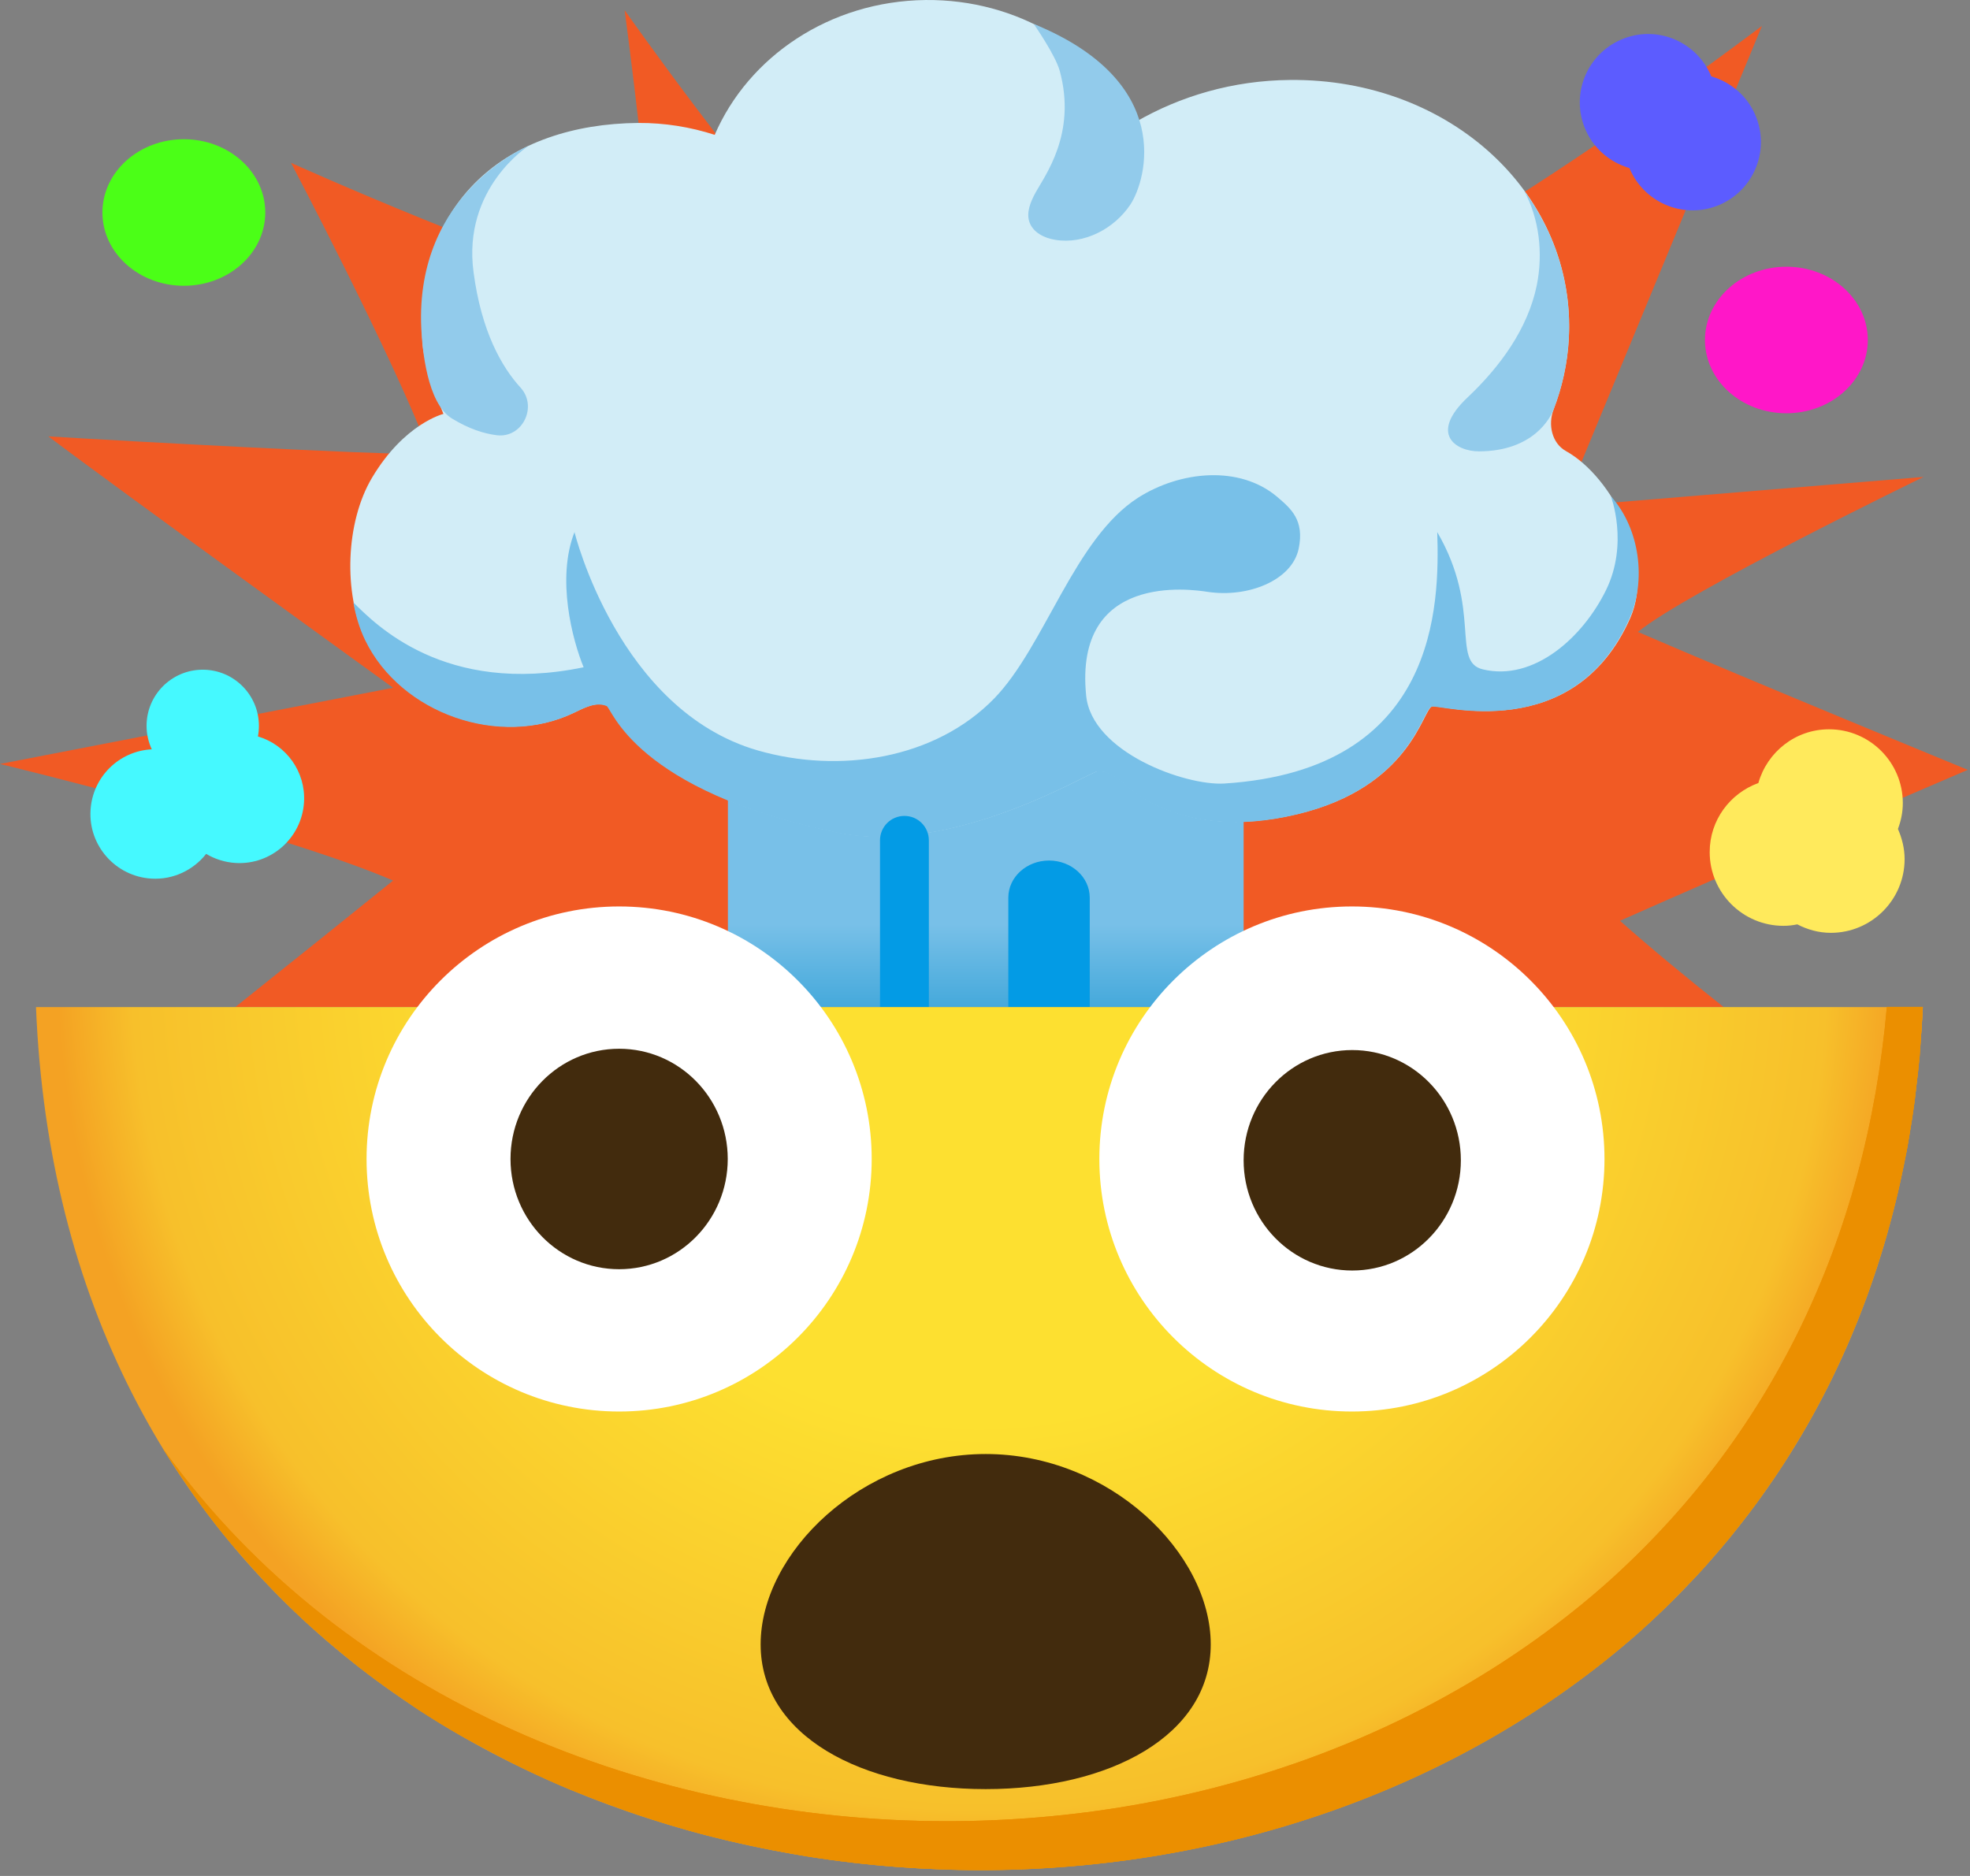
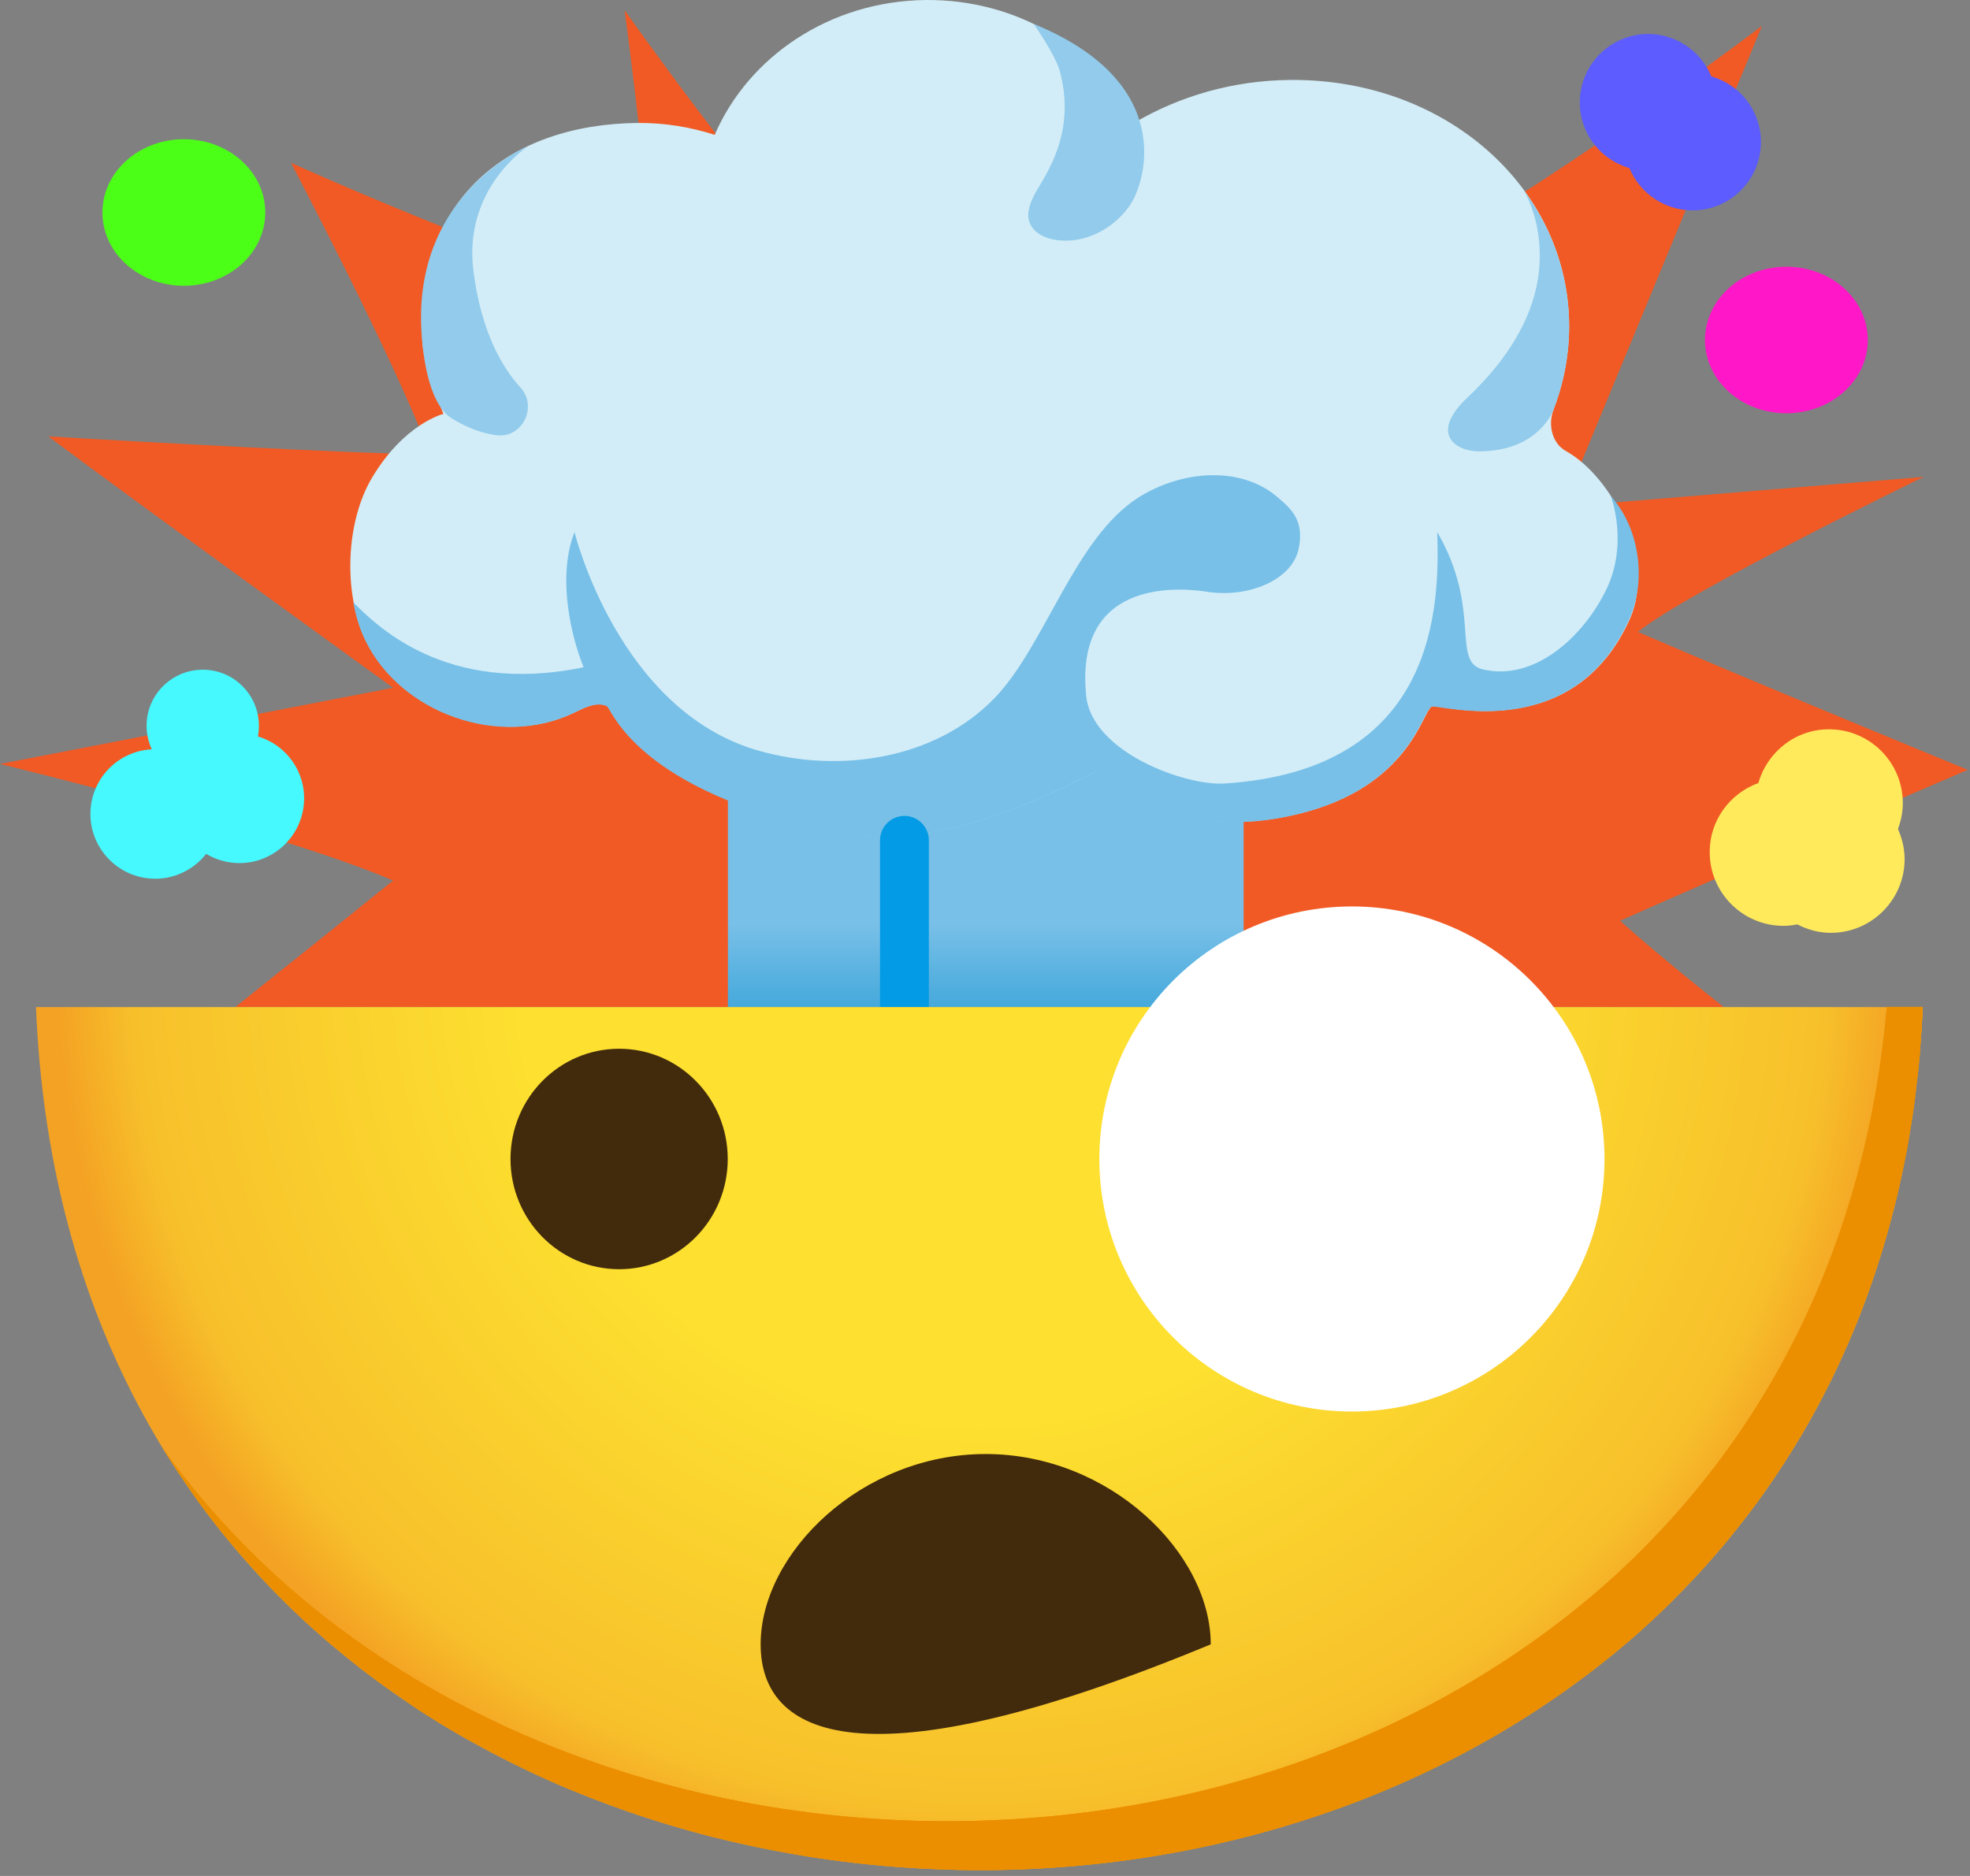
<svg xmlns="http://www.w3.org/2000/svg" width="252" height="240" viewBox="0 0 252 240" fill="none">
  <rect x="0" y="0" width="252" height="240" fill="#808080" stroke="none" />
  <path d="M207.223 117.799C222.2 111.133 251.717 98.489 251.717 98.489C251.717 98.489 224.033 87.115 209.514 80.845C215.826 75.7 246.072 61.014 246.072 61.014L199.932 64.826L225.387 3.314C225.387 3.314 185.309 33.747 169.749 37.643C169.811 30.498 169.957 11.584 169.957 11.584C169.957 11.584 155.771 27.123 148.731 32.352C140.544 20.207 124.9 1.606 124.9 1.606C124.9 1.606 110.923 18.707 103.216 30.498C96.883 25.373 79.906 1.314 79.906 1.314C79.906 1.314 83.822 30.623 83.489 38.267C67.241 34.372 37.224 20.832 37.224 20.832C37.224 20.832 50.223 45.496 55.035 58.14C46.223 58.077 16.727 56.474 6.187 55.828C14.706 62.285 50.285 87.99 50.285 87.99L0 97.739C0 97.739 35.766 106.384 50.285 112.654C46.744 115.528 37.516 122.923 30.1 128.839H220.492C215.68 125.027 211.243 121.361 207.223 117.799Z" fill="#F15A24" />
  <path d="M93.113 86.199H159.083V128.86H93.113V86.199Z" fill="url(#paint0_linear_104_53)" />
  <path d="M242.781 106.051C243.177 105.009 243.406 103.905 243.406 102.739C243.406 97.531 239.177 93.302 233.97 93.302C229.658 93.302 226.054 96.219 224.929 100.176C221.305 101.489 218.701 104.926 218.701 109.009C218.701 114.216 222.929 118.445 228.137 118.445C228.741 118.445 229.324 118.382 229.908 118.257C231.199 118.924 232.636 119.341 234.199 119.341C239.406 119.341 243.635 115.112 243.635 109.904C243.635 108.55 243.302 107.238 242.781 106.051Z" fill="#FFEA5C" />
  <path d="M207.744 4.918C203.223 6.626 200.932 11.688 202.661 16.209C203.682 18.896 205.869 20.75 208.431 21.499C210.243 25.853 215.159 28.019 219.596 26.353C224.116 24.645 226.408 19.583 224.679 15.063C223.658 12.376 221.471 10.522 218.909 9.772C217.096 5.418 212.18 3.231 207.744 4.918Z" fill="#5C5CFF" />
  <path d="M32.996 94.219C33.079 93.781 33.121 93.323 33.121 92.865C33.121 88.907 29.913 85.678 25.934 85.678C21.976 85.678 18.748 88.886 18.748 92.865C18.748 93.948 18.998 94.948 19.414 95.864C15.248 96.073 11.832 99.385 11.582 103.655C11.311 108.217 14.811 112.133 19.372 112.404C22.185 112.571 24.747 111.3 26.372 109.238C27.476 109.904 28.767 110.321 30.142 110.404C34.704 110.675 38.62 107.175 38.891 102.614C39.12 98.718 36.599 95.281 32.996 94.219Z" fill="#45F9FF" />
  <path d="M23.518 36.56C29.27 36.56 33.933 32.363 33.933 27.186C33.933 22.009 29.27 17.812 23.518 17.812C17.766 17.812 13.102 22.009 13.102 27.186C13.102 32.363 17.766 36.56 23.518 36.56Z" fill="#4BFF17" />
  <path d="M228.512 52.87C234.264 52.87 238.927 48.673 238.927 43.496C238.927 38.319 234.264 34.123 228.512 34.123C222.76 34.123 218.097 38.319 218.097 43.496C218.097 48.673 222.76 52.87 228.512 52.87Z" fill="#FF17C8" />
  <path d="M200.308 57.703C198.516 56.703 197.995 54.328 198.724 52.412C199.828 49.537 200.516 46.475 200.682 43.309C201.641 25.019 185.622 10.021 165 10.23C157.73 10.292 150.96 12.292 145.231 15.625C140.461 6.293 130.233 -0.123 118.381 0.002C106.091 0.148 95.717 7.293 91.426 17.25C88.322 16.25 85.031 15.708 81.635 15.729C64.929 15.875 52.848 25.686 54.056 43.996C54.264 47.1 56.722 52.953 56.722 52.953C56.722 52.953 51.702 54.182 47.577 61.14C44.224 66.785 43.87 75.888 46.786 81.887C51.348 91.282 64.013 95.698 73.428 91.177C74.761 90.532 76.282 89.719 77.657 90.282C78.344 90.573 81.219 101.114 107.091 106.488C122.005 109.592 139.503 98.656 140.482 98.635C141.607 98.614 142.607 99.301 143.544 99.926C143.544 99.926 150.46 107.863 165.937 104.155C180.539 100.676 181.956 90.761 183.206 90.365C184.205 90.053 201.328 95.427 208.556 79.033C211.723 71.701 206.328 61.056 200.308 57.703Z" fill="#D2EDF7" />
  <path d="M53.889 41.996C54.014 44.6 54.618 51.578 57.805 53.536C59.951 54.849 61.867 55.473 63.554 55.682C66.825 56.078 68.804 52.036 66.596 49.599C64.179 46.954 61.575 42.413 60.575 34.809C59.138 24.082 67.575 18.686 67.575 18.686C67.575 18.686 53.077 24.561 53.889 41.996Z" fill="#92CBEB" />
  <path d="M208.473 79.075C210.556 74.367 209.848 67.722 206.056 63.473C206.056 63.473 208.369 69.493 205.452 75.471C202.494 81.533 196.224 87.199 189.684 85.636C185.601 84.657 189.6 77.95 183.851 68.076C184.143 77.388 183.955 98.489 156.625 100.239C151.626 100.551 139.648 96.239 138.94 88.99C137.357 73.201 152.355 75.388 154.501 75.721C159.646 76.492 165.27 74.263 166.124 70.201C166.895 66.514 165.103 65.056 163.416 63.598C158.583 59.473 150.98 60.244 145.606 63.66C137.44 68.868 133.67 82.658 127.192 89.344C119.63 97.135 107.382 99.01 96.946 96.01C79.073 90.865 73.49 68.076 73.49 68.076C71.157 74.034 73.22 81.866 74.657 85.366C56.847 89.053 47.952 79.783 45.202 77.075C45.494 78.741 45.973 80.387 46.723 81.928C51.285 91.323 63.95 95.739 73.365 91.219C74.698 90.573 76.219 89.761 77.594 90.323C78.281 90.615 81.156 101.155 107.028 106.529C121.942 109.633 139.44 98.697 140.419 98.676C141.544 98.656 142.544 99.343 143.481 99.968C143.481 99.968 150.397 107.904 165.874 104.196C180.476 100.718 181.893 90.802 183.143 90.407C184.143 90.073 201.265 95.448 208.473 79.075Z" fill="#78C0E8" />
  <path d="M132.233 3.063C132.233 3.063 135.003 7.021 135.566 9.084C137.753 17.145 133.629 22.498 132.441 24.686C131.816 25.852 131.254 27.206 131.691 28.435C132.17 29.768 133.629 30.477 135.003 30.685C138.711 31.289 142.565 29.248 144.627 26.123C146.648 22.998 150.335 10.458 132.233 3.063Z" fill="#92CBEB" />
  <path d="M198.724 52.412C199.828 49.537 200.516 46.475 200.682 43.309C201.057 36.268 198.891 29.748 194.933 24.353C196.912 27.957 197.412 32.435 196.579 36.518C195.433 42.08 191.871 46.933 187.746 50.829C182.726 55.557 186.288 57.745 189.184 57.745C196.162 57.724 198.328 53.433 198.724 52.412Z" fill="#92CBEB" />
-   <path d="M139.398 128.84V114.842C139.398 112.217 137.065 110.092 134.191 110.092C131.316 110.092 128.983 112.217 128.983 114.842V128.84H139.398Z" fill="#039BE5" />
  <path d="M118.818 128.839V107.508C118.818 105.779 117.422 104.384 115.693 104.384C113.964 104.384 112.569 105.779 112.569 107.508V128.839H118.818Z" fill="#039BE5" />
  <path d="M125.275 239.242C157.354 239.242 187.351 228.41 209.431 209.038C231.991 189.02 244.572 161.419 245.947 128.84H4.604C7.686 204.622 68.637 239.242 125.275 239.242Z" fill="url(#paint1_radial_104_53)" />
  <path d="M20.747 185.207C21.059 185.727 21.434 186.206 21.768 186.727C21.559 186.373 21.33 186.019 21.122 185.686C20.997 185.519 20.851 185.373 20.747 185.207Z" fill="#EB8F00" />
  <path d="M241.364 128.839C238.719 158.689 226.366 184.061 205.244 202.788C183.163 222.16 153.167 232.992 121.088 232.992C83.655 232.992 44.348 217.828 21.101 185.686C21.309 186.04 21.518 186.394 21.747 186.727C22.476 187.873 23.205 188.977 23.976 190.081C24.538 190.894 25.08 191.706 25.663 192.498C26.892 194.164 28.163 195.789 29.475 197.372C30.1 198.122 30.746 198.83 31.371 199.559C32.266 200.58 33.183 201.58 34.099 202.559C34.766 203.267 35.432 203.954 36.12 204.642C37.432 205.954 38.786 207.246 40.182 208.475C40.869 209.1 41.578 209.683 42.265 210.287C43.452 211.287 44.64 212.266 45.848 213.224C46.556 213.786 47.285 214.328 48.014 214.87C49.243 215.786 50.514 216.661 51.785 217.536C52.368 217.932 52.951 218.348 53.534 218.744C55.305 219.89 57.096 220.994 58.929 222.035C59.617 222.431 60.325 222.806 61.013 223.181C62.367 223.931 63.741 224.639 65.116 225.347C65.783 225.681 66.47 226.035 67.137 226.347C69.074 227.285 71.032 228.16 73.032 228.993C73.553 229.201 74.073 229.389 74.573 229.597C76.177 230.243 77.802 230.847 79.448 231.43C80.135 231.68 80.843 231.909 81.531 232.159C83.343 232.763 85.176 233.346 87.009 233.867C87.343 233.971 87.676 234.075 87.988 234.159C90.134 234.763 92.279 235.284 94.446 235.784C95.091 235.929 95.716 236.054 96.362 236.2C98.091 236.575 99.82 236.888 101.549 237.2C102.111 237.304 102.653 237.408 103.195 237.492C105.403 237.846 107.611 238.137 109.819 238.387C110.298 238.45 110.777 238.471 111.235 238.533C113.047 238.721 114.86 238.867 116.672 238.971C117.297 239.012 117.922 239.054 118.526 239.075C120.755 239.179 123.004 239.262 125.233 239.262C157.313 239.262 187.309 228.43 209.389 209.058C210.847 207.766 212.264 206.433 213.618 205.1C214.076 204.642 214.534 204.163 214.993 203.684C215.867 202.788 216.763 201.871 217.617 200.955C218.159 200.372 218.659 199.767 219.179 199.163C219.909 198.33 220.638 197.497 221.346 196.622C221.887 195.955 222.408 195.268 222.929 194.601C223.575 193.789 224.2 192.977 224.825 192.123C225.345 191.394 225.866 190.644 226.366 189.915C226.928 189.102 227.491 188.29 228.032 187.457C228.532 186.665 229.032 185.873 229.511 185.082C230.011 184.269 230.511 183.457 230.99 182.624C231.47 181.791 231.928 180.937 232.386 180.103C232.824 179.291 233.261 178.479 233.678 177.645C234.136 176.77 234.552 175.875 234.99 174.958C235.365 174.146 235.74 173.333 236.115 172.5C236.531 171.563 236.927 170.625 237.323 169.667C237.656 168.855 237.969 168.042 238.281 167.23C238.656 166.251 239.031 165.251 239.364 164.251C239.635 163.46 239.906 162.647 240.177 161.835C240.51 160.793 240.843 159.752 241.156 158.689C241.385 157.898 241.593 157.106 241.822 156.294C242.114 155.19 242.406 154.086 242.676 152.982C242.864 152.211 243.031 151.44 243.197 150.649C243.447 149.482 243.697 148.316 243.926 147.128C244.072 146.399 244.176 145.649 244.301 144.92C244.509 143.671 244.718 142.421 244.884 141.15C244.968 140.484 245.051 139.817 245.114 139.13C245.28 137.776 245.447 136.422 245.572 135.047C245.614 134.526 245.634 134.005 245.676 133.484C245.801 131.943 245.884 130.381 245.968 128.818H241.364V128.839Z" fill="#EB8F00" />
  <path d="M241.364 128.839C238.719 158.689 226.366 184.061 205.244 202.788C183.163 222.16 153.167 232.992 121.088 232.992C83.655 232.992 44.348 217.828 21.101 185.686C21.309 186.04 21.518 186.394 21.747 186.727C22.476 187.873 23.205 188.977 23.976 190.081C24.538 190.894 25.08 191.706 25.663 192.498C26.892 194.164 28.163 195.789 29.475 197.372C30.1 198.122 30.746 198.83 31.371 199.559C32.266 200.58 33.183 201.58 34.099 202.559C34.766 203.267 35.432 203.954 36.12 204.642C37.432 205.954 38.786 207.246 40.182 208.475C40.869 209.1 41.578 209.683 42.265 210.287C43.452 211.287 44.64 212.266 45.848 213.224C46.556 213.786 47.285 214.328 48.014 214.87C49.243 215.786 50.514 216.661 51.785 217.536C52.368 217.932 52.951 218.348 53.534 218.744C55.305 219.89 57.096 220.994 58.929 222.035C59.617 222.431 60.325 222.806 61.013 223.181C62.367 223.931 63.741 224.639 65.116 225.347C65.783 225.681 66.47 226.035 67.137 226.347C69.074 227.285 71.032 228.16 73.032 228.993C73.553 229.201 74.073 229.389 74.573 229.597C76.177 230.243 77.802 230.847 79.448 231.43C80.135 231.68 80.843 231.909 81.531 232.159C83.343 232.763 85.176 233.346 87.009 233.867C87.343 233.971 87.676 234.075 87.988 234.159C90.134 234.763 92.279 235.284 94.446 235.784C95.091 235.929 95.716 236.054 96.362 236.2C98.091 236.575 99.82 236.888 101.549 237.2C102.111 237.304 102.653 237.408 103.195 237.492C105.403 237.846 107.611 238.137 109.819 238.387C110.298 238.45 110.777 238.471 111.235 238.533C113.047 238.721 114.86 238.867 116.672 238.971C117.297 239.012 117.922 239.054 118.526 239.075C120.755 239.179 123.004 239.262 125.233 239.262C157.313 239.262 187.309 228.43 209.389 209.058C210.847 207.766 212.264 206.433 213.618 205.1C214.076 204.642 214.534 204.163 214.993 203.684C215.867 202.788 216.763 201.871 217.617 200.955C218.159 200.372 218.659 199.767 219.179 199.163C219.909 198.33 220.638 197.497 221.346 196.622C221.887 195.955 222.408 195.268 222.929 194.601C223.575 193.789 224.2 192.977 224.825 192.123C225.345 191.394 225.866 190.644 226.366 189.915C226.928 189.102 227.491 188.29 228.032 187.457C228.532 186.665 229.032 185.873 229.511 185.082C230.011 184.269 230.511 183.457 230.99 182.624C231.47 181.791 231.928 180.937 232.386 180.103C232.824 179.291 233.261 178.479 233.678 177.645C234.136 176.77 234.552 175.875 234.99 174.958C235.365 174.146 235.74 173.333 236.115 172.5C236.531 171.563 236.927 170.625 237.323 169.667C237.656 168.855 237.969 168.042 238.281 167.23C238.656 166.251 239.031 165.251 239.364 164.251C239.635 163.46 239.906 162.647 240.177 161.835C240.51 160.793 240.843 159.752 241.156 158.689C241.385 157.898 241.593 157.106 241.822 156.294C242.114 155.19 242.406 154.086 242.676 152.982C242.864 152.211 243.031 151.44 243.197 150.649C243.447 149.482 243.697 148.316 243.926 147.128C244.072 146.399 244.176 145.649 244.301 144.92C244.509 143.671 244.718 142.421 244.884 141.15C244.968 140.484 245.051 139.817 245.114 139.13C245.28 137.776 245.447 136.422 245.572 135.047C245.614 134.526 245.634 134.005 245.676 133.484C245.801 131.943 245.884 130.381 245.968 128.818H241.364V128.839Z" fill="#EB8F00" />
  <path d="M245.655 133.504C245.78 131.963 245.884 130.401 245.947 128.838H245.926C245.864 130.401 245.759 131.963 245.655 133.504Z" fill="#EB8F00" />
  <path d="M245.655 133.506C245.78 131.964 245.884 130.402 245.947 128.84H245.926C245.864 130.402 245.759 131.964 245.655 133.506Z" fill="url(#paint2_radial_104_53)" />
-   <path d="M154.876 210.37C154.876 222.035 141.981 228.888 126.088 228.888C110.194 228.888 97.3 222.035 97.3 210.37C97.3 198.705 110.194 186.019 126.088 186.019C141.981 186.019 154.876 198.705 154.876 210.37Z" fill="#422B0D" />
-   <path d="M79.198 180.582C97.041 180.582 111.506 166.117 111.506 148.274C111.506 130.431 97.041 115.966 79.198 115.966C61.355 115.966 46.89 130.431 46.89 148.274C46.89 166.117 61.355 180.582 79.198 180.582Z" fill="white" />
+   <path d="M154.876 210.37C110.194 228.888 97.3 222.035 97.3 210.37C97.3 198.705 110.194 186.019 126.088 186.019C141.981 186.019 154.876 198.705 154.876 210.37Z" fill="#422B0D" />
  <path d="M79.198 162.376C86.872 162.376 93.092 156.062 93.092 148.274C93.092 140.485 86.872 134.171 79.198 134.171C71.525 134.171 65.304 140.485 65.304 148.274C65.304 156.062 71.525 162.376 79.198 162.376Z" fill="#422B0D" />
  <path d="M172.936 180.582C190.779 180.582 205.244 166.117 205.244 148.274C205.244 130.431 190.779 115.966 172.936 115.966C155.092 115.966 140.628 130.431 140.628 148.274C140.628 166.117 155.092 180.582 172.936 180.582Z" fill="white" />
-   <path d="M172.977 162.543C180.651 162.543 186.871 156.229 186.871 148.441C186.871 140.652 180.651 134.338 172.977 134.338C165.304 134.338 159.083 140.652 159.083 148.441C159.083 156.229 165.304 162.543 172.977 162.543Z" fill="#422B0D" />
  <defs>
    <linearGradient id="paint0_linear_104_53" x1="126.103" y1="118.227" x2="126.103" y2="133.076" gradientUnits="userSpaceOnUse">
      <stop stop-color="#78C0E8" />
      <stop offset="1" stop-color="#31A0D6" />
    </linearGradient>
    <radialGradient id="paint1_radial_104_53" cx="0" cy="0" r="1" gradientUnits="userSpaceOnUse" gradientTransform="translate(125.275 122.799) scale(118.645)">
      <stop offset="0.5" stop-color="#FDE030" />
      <stop offset="0.919" stop-color="#F7C02B" />
      <stop offset="1" stop-color="#F4A223" />
    </radialGradient>
    <radialGradient id="paint2_radial_104_53" cx="0" cy="0" r="1" gradientUnits="userSpaceOnUse" gradientTransform="translate(125.275 122.799) scale(118.645 118.645)">
      <stop offset="0.5" stop-color="#FDE030" />
      <stop offset="0.919" stop-color="#F7C02B" />
      <stop offset="1" stop-color="#F4A223" />
    </radialGradient>
  </defs>
</svg>